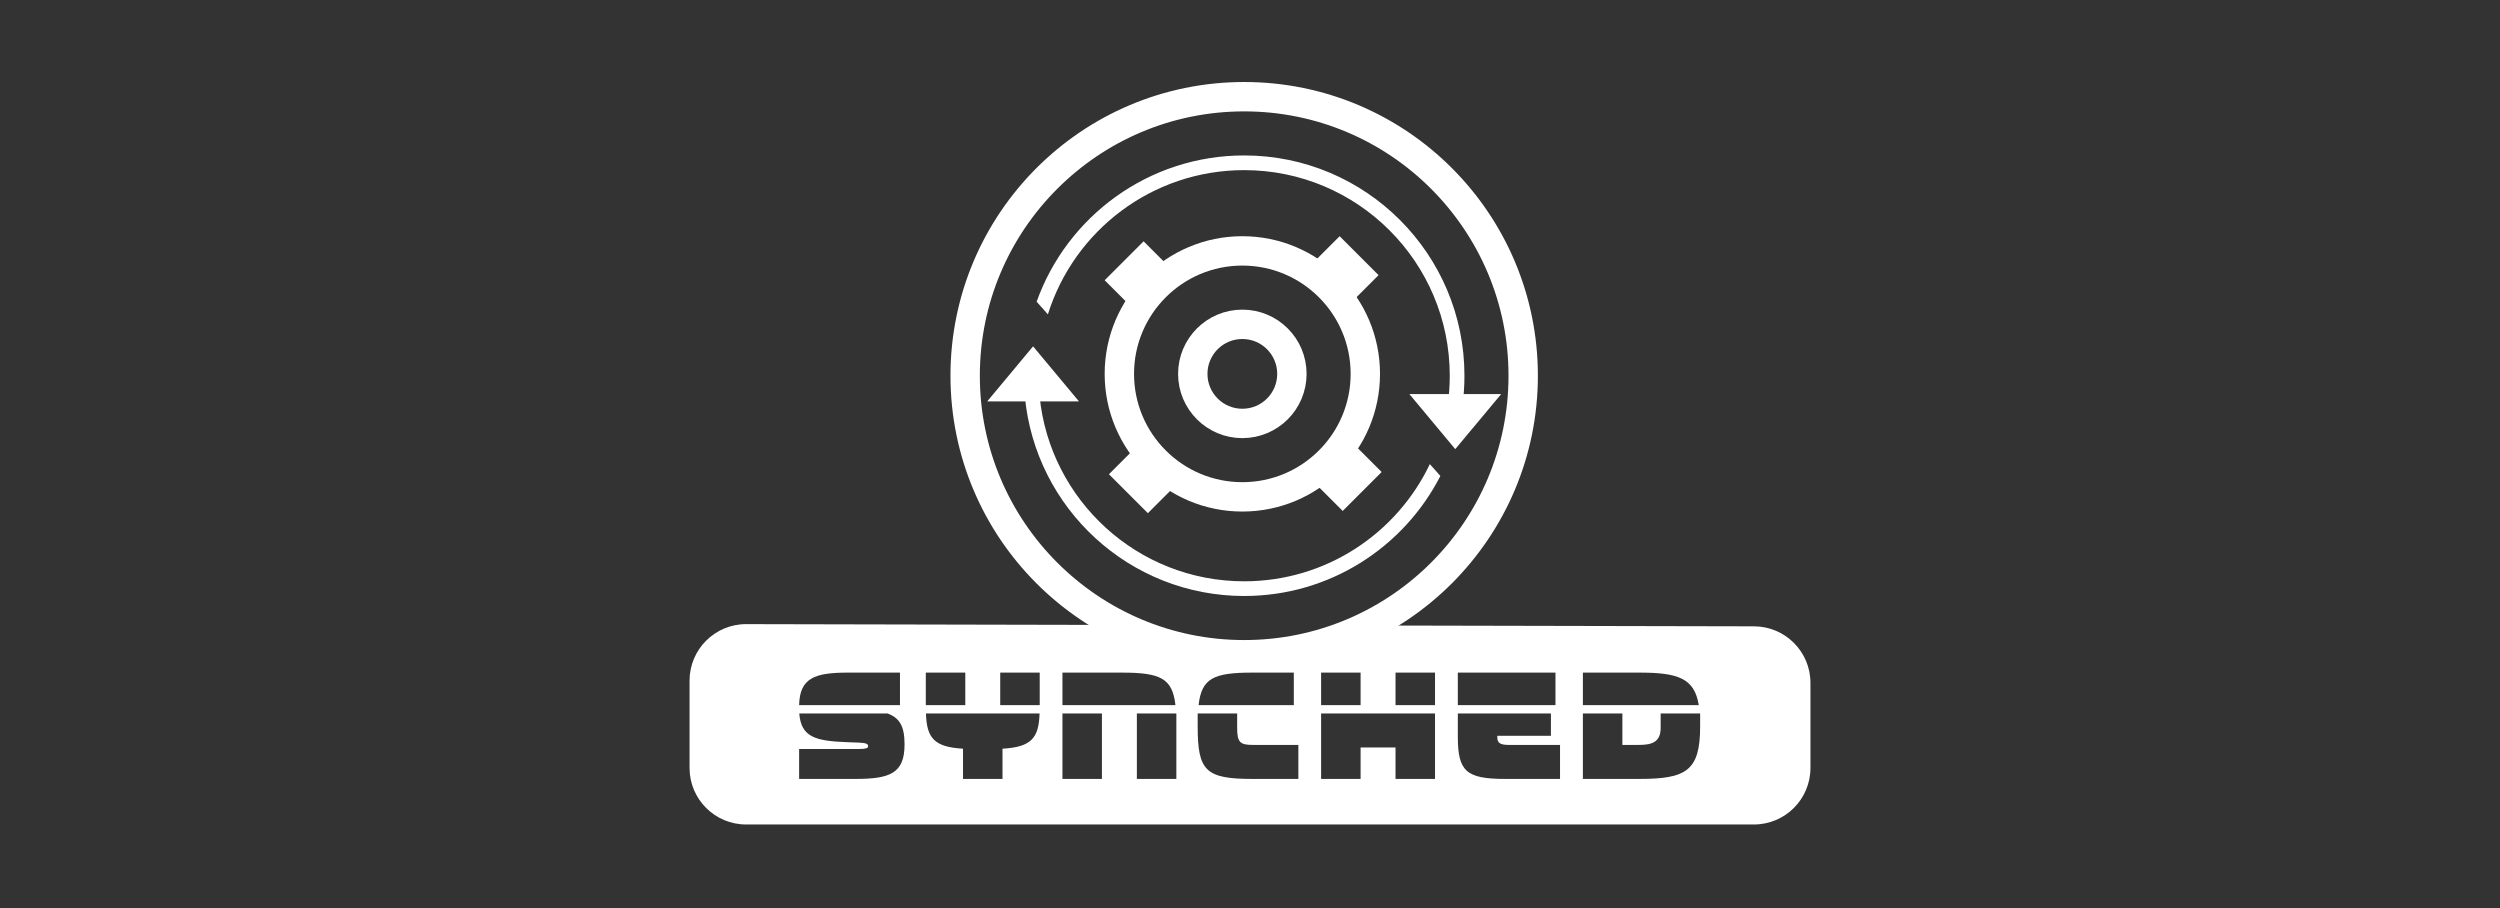
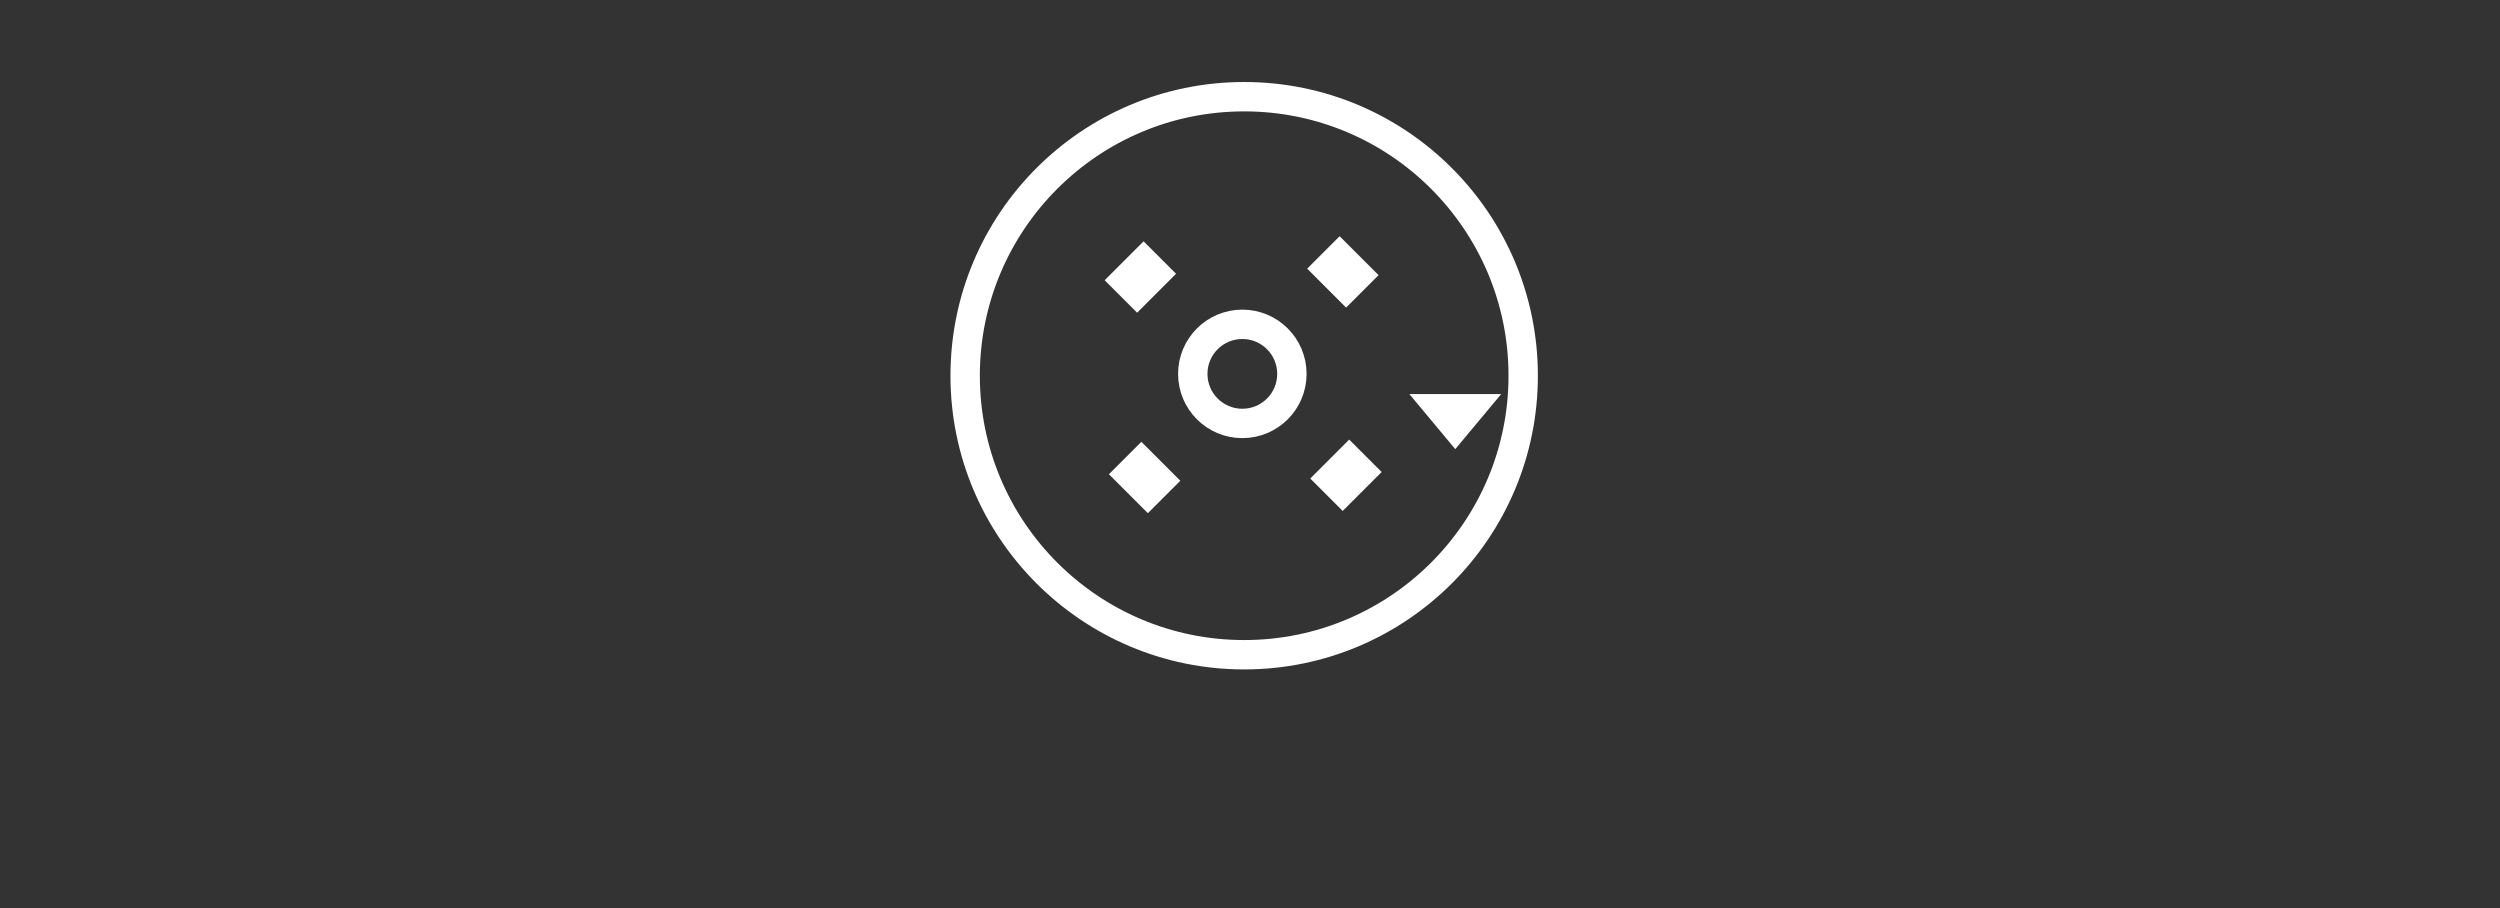
<svg xmlns="http://www.w3.org/2000/svg" width="823" height="299" viewBox="0 0 823 299" fill="none">
  <rect x="0" y="0" width="823" height="299" fill="#333333" stroke="none" />
  <circle cx="409.582" cy="123.686" r="91.852" stroke="#ffffff" stroke-width="9.669" />
-   <path d="M355.197 132.146H324.982L340.09 114.017L355.197 132.146Z" fill="#ffffff" />
  <path d="M463.968 129.729L494.183 129.729L479.075 147.857L463.968 129.729Z" fill="#ffffff" />
-   <path fill-rule="evenodd" clip-rule="evenodd" d="M470.702 152.79C459.819 175.602 436.541 191.366 409.582 191.366C374.487 191.366 345.631 164.655 342.236 130.454H337.379C340.792 167.329 371.815 196.2 409.582 196.2C437.744 196.2 462.157 180.145 474.168 156.689L470.702 152.79ZM476.505 133.838C477.003 130.526 477.262 127.136 477.262 123.686C477.262 86.307 446.96 56.006 409.582 56.006C379.237 56.006 353.556 75.976 344.966 103.49L341.261 99.323C351.27 71.258 378.08 51.171 409.582 51.171C449.63 51.171 482.096 83.637 482.096 123.686C482.096 127.131 481.855 130.52 481.391 133.838H476.505Z" fill="#ffffff" />
-   <circle cx="408.978" cy="123.081" r="40.487" stroke="#ffffff" stroke-width="9.669" />
  <circle cx="408.978" cy="123.081" r="16.316" stroke="#ffffff" stroke-width="9.669" />
  <path d="M443.141 101.261L430.323 88.442L441.005 77.76L453.824 90.579L443.141 101.261Z" fill="#ffffff" />
  <path d="M377.879 168.941L365.06 156.122L375.742 145.44L388.561 158.259L377.879 168.941Z" fill="#ffffff" />
  <path d="M387.157 90.126L374.339 102.945L363.656 92.263L376.475 79.444L387.157 90.126Z" fill="#ffffff" />
  <path d="M454.838 155.389L442.019 168.208L431.337 157.526L444.156 144.707L454.838 155.389Z" fill="#ffffff" />
-   <path fill-rule="evenodd" clip-rule="evenodd" d="M245.655 205.463L361.165 205.716C375.117 213.736 391.276 218.32 408.5 218.32C425.575 218.32 441.604 213.815 455.474 205.923L577.427 206.19C587.691 206.213 596 214.54 596 224.804V252.808C596 263.089 587.666 271.422 577.386 271.422H245.614C235.334 271.422 227 263.089 227 252.808V224.077C227 213.781 235.359 205.441 245.655 205.463ZM296.272 232.122H263.072C263.272 223.122 268.272 221.422 279.222 221.422H296.272V232.122ZM281.572 256.422H263.072V246.572H282.772C285.022 246.572 285.772 246.272 285.772 245.722V245.572C285.772 244.872 285.022 244.572 282.772 244.472L278.722 244.322C268.272 243.922 263.722 242.572 263.122 234.872H292.172C296.072 236.272 297.772 239.072 297.772 244.822V245.172C297.772 254.672 292.822 256.422 281.572 256.422ZM317.775 232.122H304.775V221.422H317.775V232.122ZM317.025 246.472C307.525 245.922 305.075 242.972 304.825 234.872H342.225C341.975 242.972 339.525 245.922 330.025 246.472V256.422H317.025V246.472ZM342.275 232.122H329.275V221.422H342.275V232.122ZM386.956 232.122H349.756V221.422H369.156C381.956 221.422 385.956 223.222 386.956 232.122ZM362.756 256.422H349.756V234.872H362.756V256.422ZM387.256 256.422H374.256V234.872H387.256V256.422ZM425.923 232.122H394.573C395.573 223.222 399.573 221.422 412.373 221.422H425.923V232.122ZM412.373 256.422C396.873 256.422 394.273 253.822 394.273 239.122V234.872H407.273V239.622C407.273 244.322 408.173 245.222 412.373 245.222H427.423V256.422H412.373ZM472.408 232.122H459.408V221.422H472.408V232.122ZM447.908 256.422H434.908V234.872H472.408V256.422H459.408V246.072H447.908V256.422ZM447.908 232.122H434.908V221.422H447.908V232.122ZM512.064 232.122H479.914V221.422H512.064V232.122ZM495.514 256.422C482.514 256.422 479.914 253.822 479.914 242.422V234.872H510.564V242.222H492.914V242.772C492.914 244.472 493.814 245.222 496.514 245.222H513.564V256.422H495.514ZM559.236 232.122H521.086V221.422H539.586C552.386 221.422 557.786 223.222 559.236 232.122ZM539.586 256.422H521.086V234.872H534.086V245.222H539.586C543.786 245.222 546.686 244.322 546.686 239.622V234.872H559.686V239.122C559.686 253.822 555.086 256.422 539.586 256.422Z" fill="#ffffff" />
</svg>